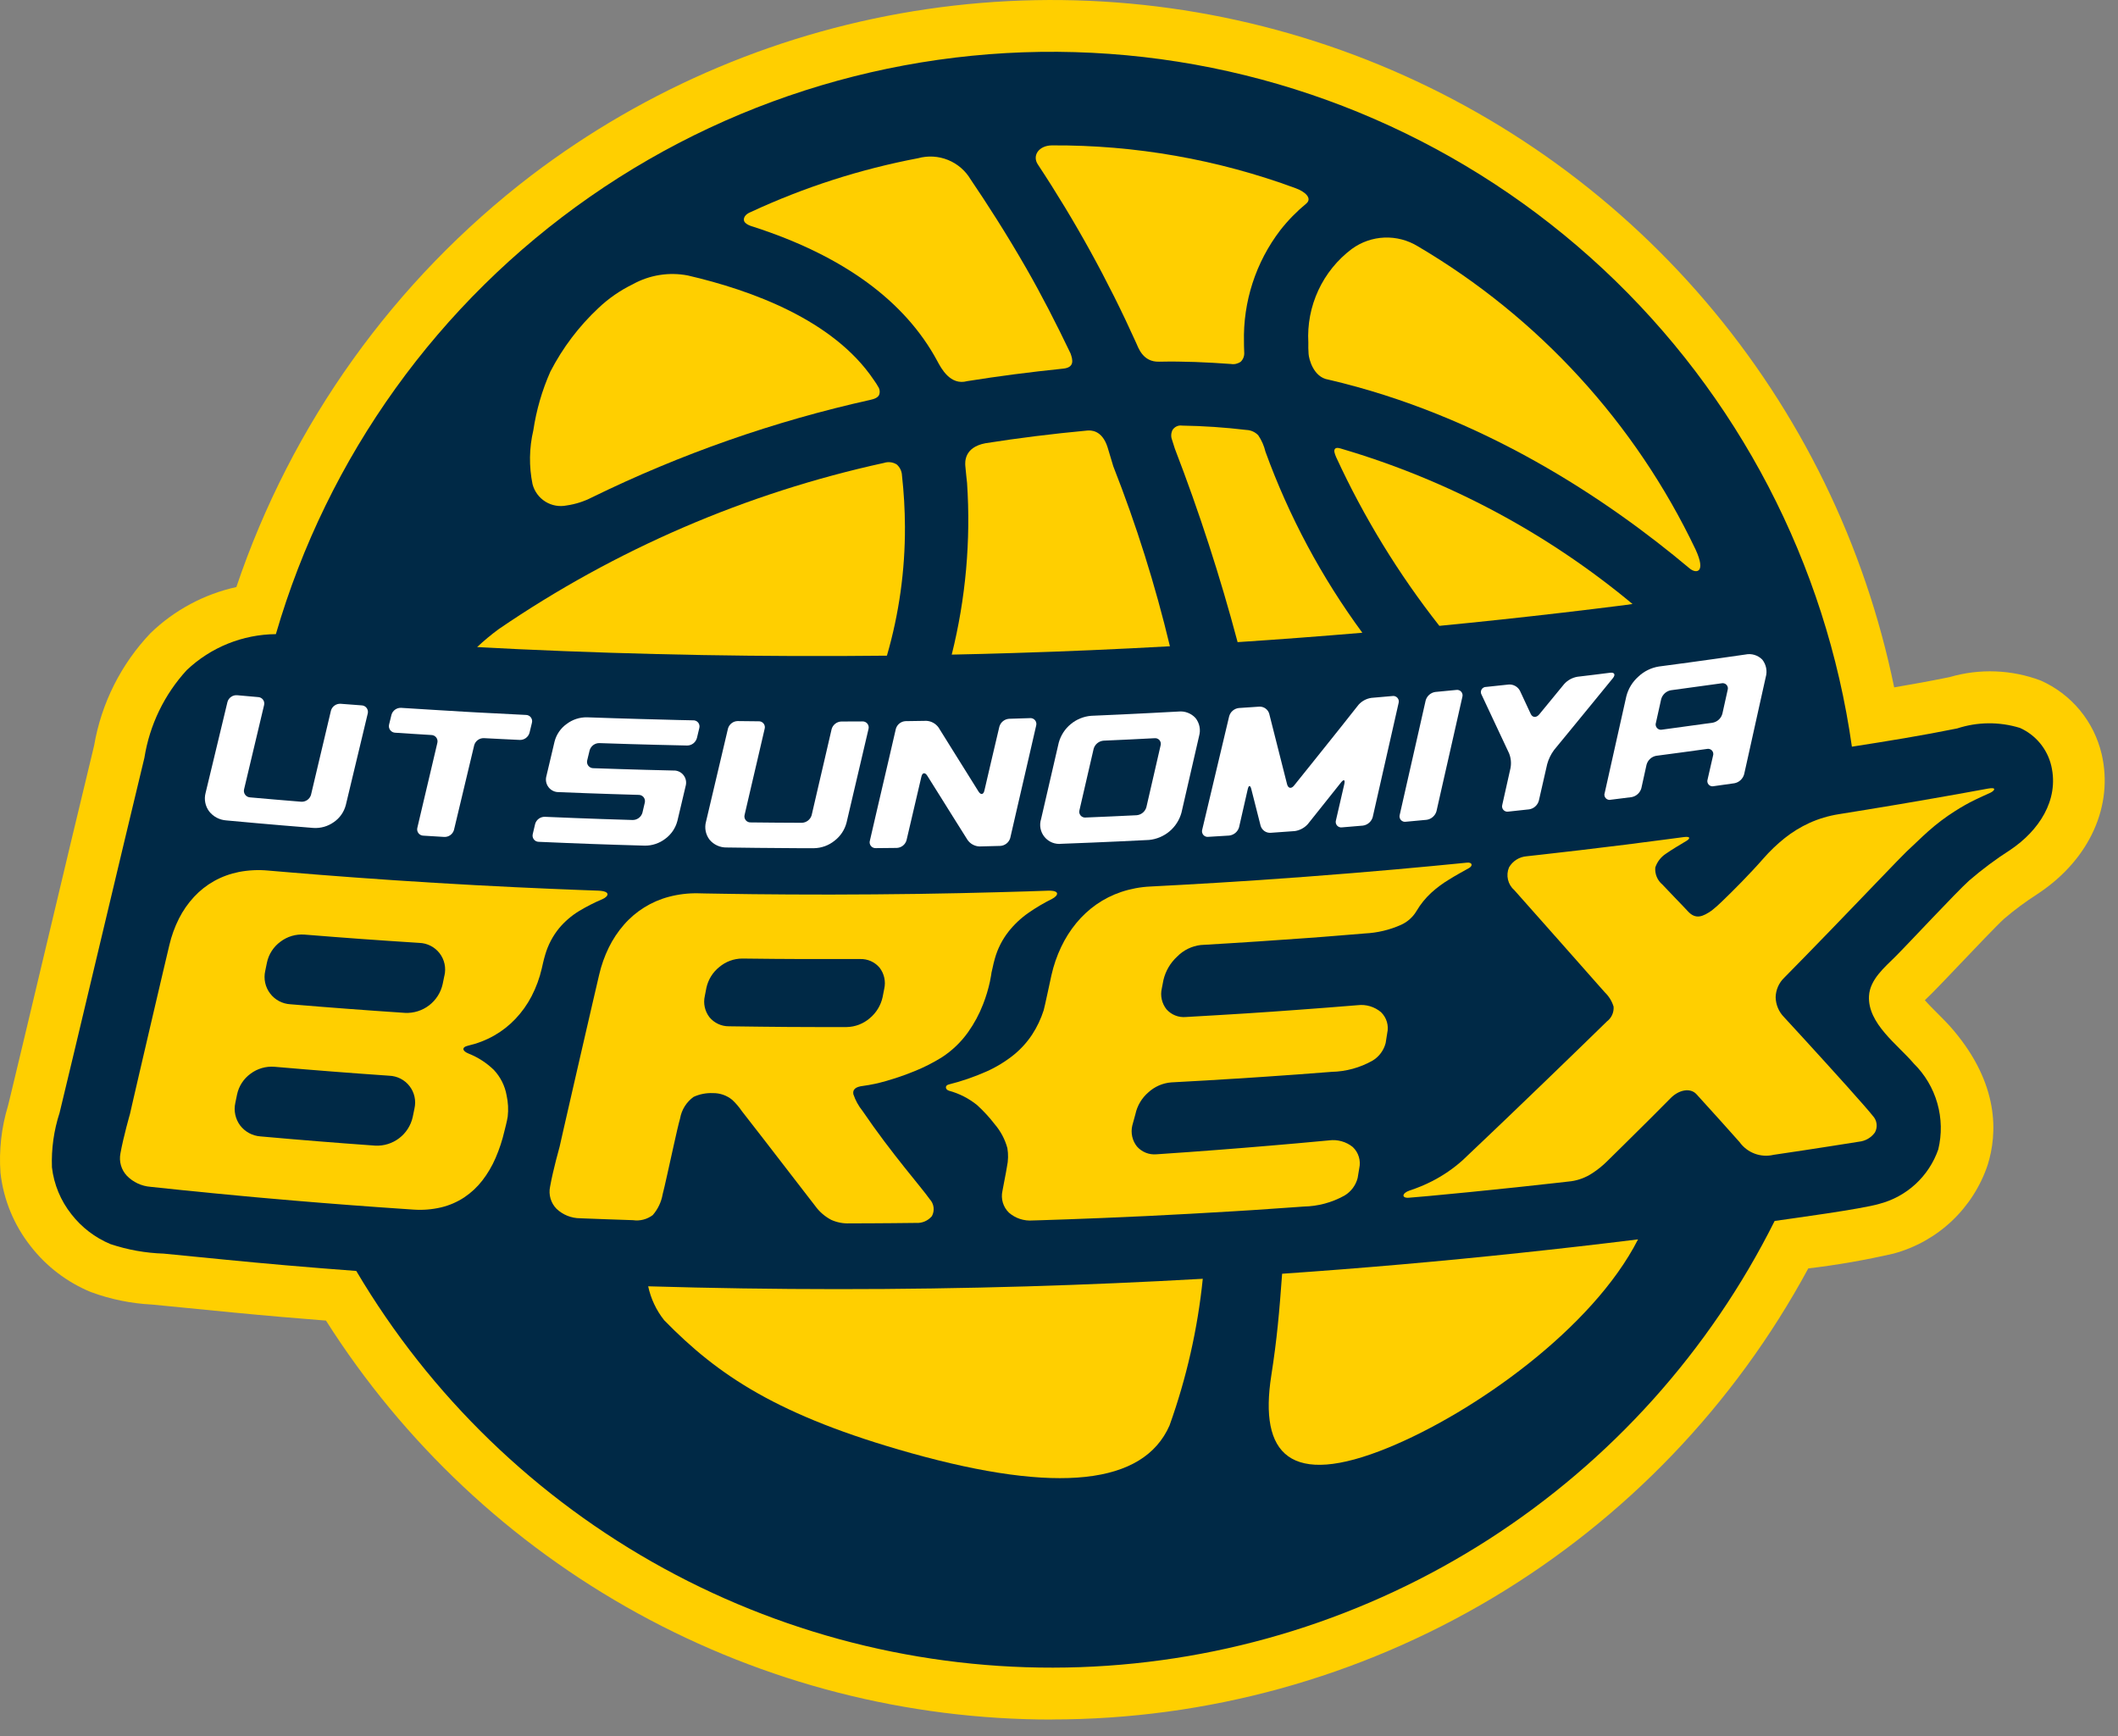
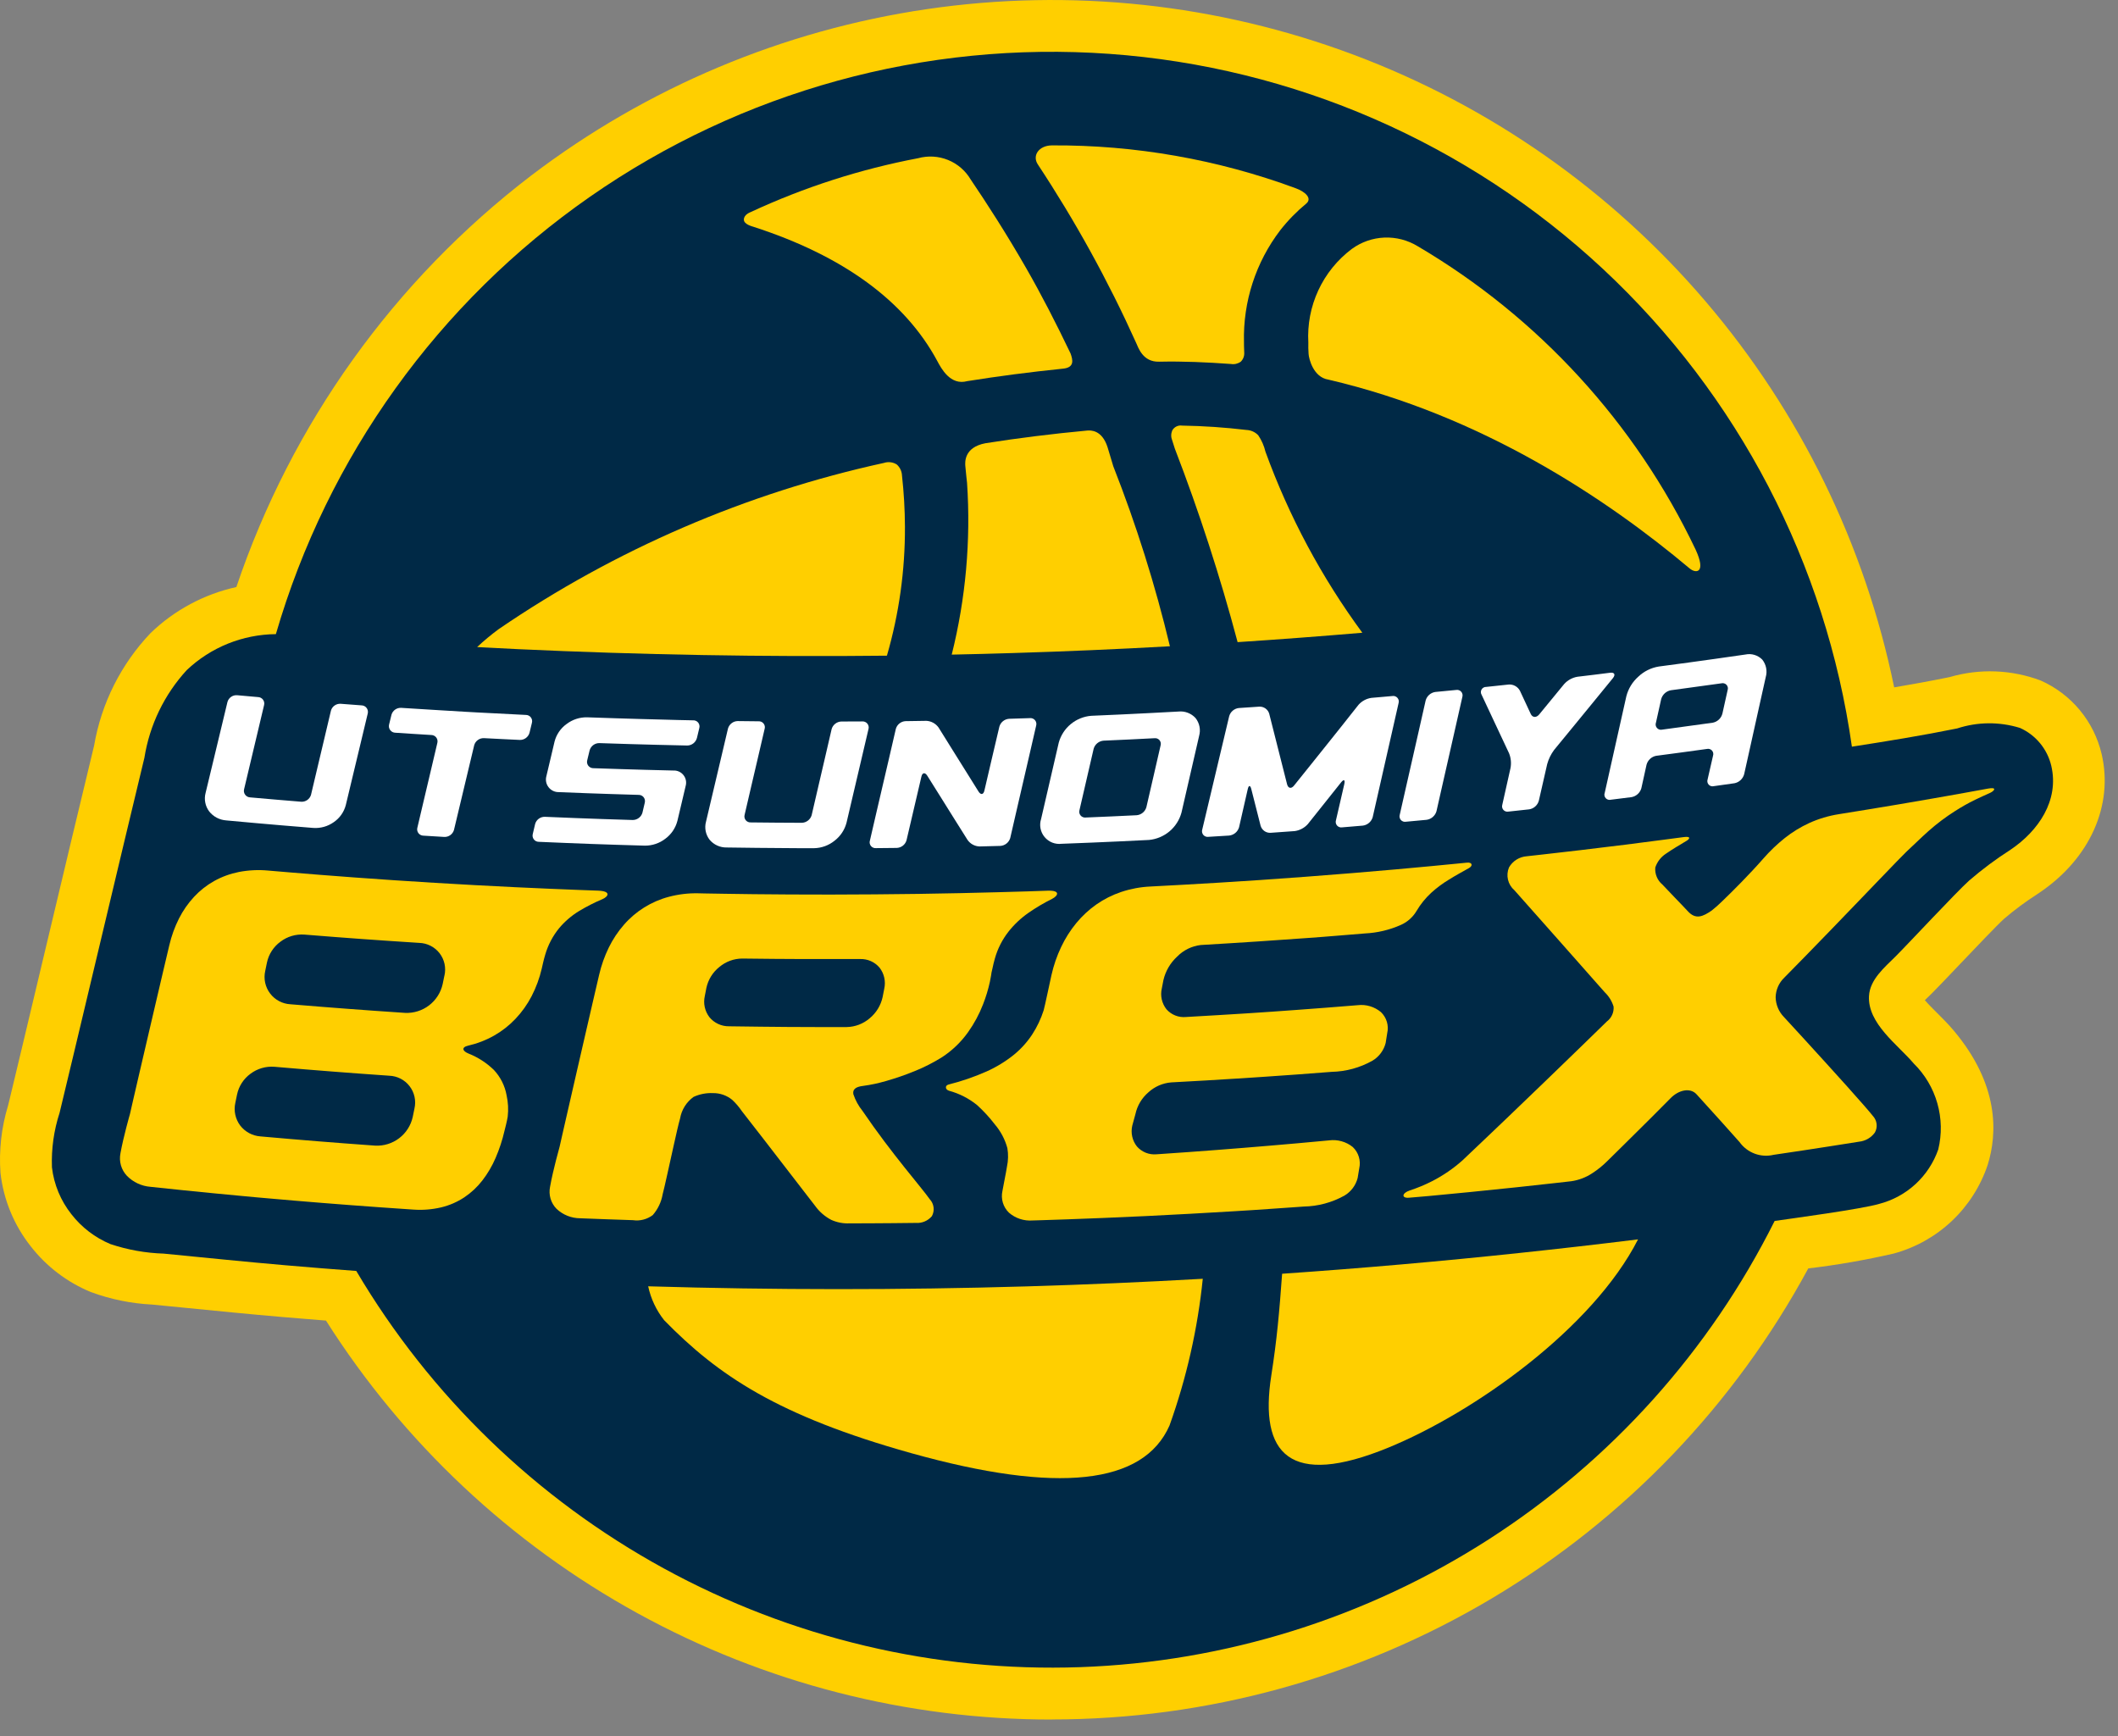
<svg xmlns="http://www.w3.org/2000/svg" width="122" height="100" viewBox="0 0 122 100" fill="none">
  <rect x="0" y="0" width="122" height="100" fill="#808080" stroke="none" />
  <path d="M60.588 99.043C52.247 99.046 44.04 96.942 36.73 92.924C29.421 88.907 23.245 83.107 18.777 76.064C17.923 75.997 17.07 75.927 16.217 75.854C14.404 75.698 12.573 75.516 10.802 75.341L8.761 75.141C7.555 75.081 6.366 74.838 5.234 74.421C3.868 73.857 2.672 72.947 1.766 71.78C0.805 70.564 0.203 69.103 0.028 67.563C-0.066 66.258 0.08 64.947 0.46 63.695L0.537 63.386C0.781 62.386 1.545 59.179 2.429 55.461C3.542 50.782 4.804 45.478 5.421 42.945C5.838 40.506 6.973 38.247 8.681 36.456C10.051 35.138 11.758 34.223 13.615 33.813C16.792 24.4 22.703 16.149 30.594 10.113C37.262 5.04 45.108 1.741 53.398 0.525C61.688 -0.691 70.15 0.217 77.994 3.162C85.838 6.107 92.807 10.994 98.248 17.365C103.689 23.736 107.425 31.384 109.107 39.592C110.107 39.422 111.134 39.237 112.142 39.032L112.309 38.998C114.031 38.496 115.87 38.566 117.55 39.198C118.421 39.585 119.191 40.168 119.8 40.902C120.408 41.636 120.838 42.501 121.057 43.429C121.75 46.39 120.382 49.449 117.486 51.41L117.366 51.491C116.688 51.925 116.04 52.405 115.429 52.929C115.042 53.278 113.702 54.686 112.816 55.617C112.157 56.31 111.587 56.908 111.286 57.208C111.203 57.29 111.117 57.375 111.028 57.459L110.874 57.61C111.087 57.855 111.374 58.138 111.574 58.339C111.887 58.651 112.21 58.974 112.512 59.33C115.169 62.469 115.057 65.284 114.495 67.092C114.083 68.323 113.374 69.434 112.43 70.326C111.486 71.217 110.336 71.862 109.083 72.202C107.458 72.577 105.814 72.863 104.159 73.059C99.914 80.916 93.623 87.479 85.952 92.053C78.281 96.626 69.516 99.04 60.586 99.038L60.588 99.043Z" fill="#FFCF00" />
  <path d="M118.157 44.109C118.044 43.631 117.822 43.186 117.509 42.807C117.196 42.429 116.8 42.127 116.352 41.927C115.172 41.563 113.909 41.573 112.736 41.957C110.728 42.365 108.699 42.693 106.672 43.008C105.18 32.468 100.121 22.758 92.338 15.496C84.554 8.235 74.517 3.86 63.9 3.102C53.282 2.343 42.725 5.247 33.989 11.329C25.252 17.412 18.865 26.304 15.891 36.525C13.978 36.542 12.143 37.282 10.756 38.598C9.464 40.006 8.616 41.764 8.317 43.651C7.217 48.19 3.988 61.828 3.432 64.097C3.102 65.11 2.953 66.174 2.992 67.238C3.107 68.225 3.496 69.16 4.113 69.938C4.7 70.695 5.474 71.287 6.359 71.657C7.352 71.989 8.389 72.174 9.436 72.207C11.782 72.436 14.125 72.678 16.474 72.88C17.822 72.996 19.172 73.105 20.522 73.205C24.781 80.406 30.902 86.325 38.242 90.341C45.581 94.356 53.866 96.32 62.227 96.025C70.588 95.731 78.714 93.189 85.752 88.666C92.79 84.143 98.48 77.808 102.222 70.325C103.176 70.187 107.222 69.644 108.238 69.344C109.02 69.142 109.74 68.751 110.335 68.204C110.929 67.657 111.379 66.972 111.646 66.209C111.859 65.332 111.841 64.415 111.593 63.546C111.346 62.678 110.877 61.889 110.234 61.256C109.317 60.173 107.57 58.956 107.657 57.369C107.708 56.418 108.557 55.718 109.182 55.095C109.904 54.376 112.674 51.395 113.427 50.718C114.179 50.07 114.976 49.477 115.812 48.941C117.404 47.869 118.626 46.113 118.157 44.109Z" fill="#002946" />
  <path d="M58.359 37.614C61.37 37.523 64.38 37.392 67.389 37.224C66.544 33.696 65.454 30.231 64.126 26.854L63.799 25.765C63.475 24.748 62.82 24.785 62.625 24.799C60.625 24.985 58.641 25.233 56.764 25.529C55.517 25.765 55.59 26.637 55.604 26.84C55.618 27.044 55.704 27.82 55.704 27.82C55.926 31.14 55.628 34.476 54.821 37.705C55.999 37.681 57.179 37.651 58.359 37.614Z" fill="#FFCF00" />
-   <path d="M76.903 25.847C76.811 25.947 76.879 26.128 76.966 26.335C78.56 29.794 80.555 33.054 82.909 36.048C84.094 35.933 85.279 35.812 86.464 35.685C88.815 35.433 91.164 35.159 93.511 34.863C93.686 34.841 93.861 34.814 94.036 34.79C89.121 30.701 83.422 27.66 77.29 25.853C77.219 25.835 77 25.745 76.903 25.847Z" fill="#FFCF00" />
  <path d="M75.377 20.391C75.393 20.652 75.643 21.731 76.518 21.866C85.352 23.92 92.552 28.733 97.318 32.735C97.691 33.053 98.297 33.015 97.67 31.656C94.198 24.367 88.626 18.283 81.67 14.187C81.091 13.832 80.42 13.657 79.742 13.684C79.064 13.712 78.409 13.941 77.862 14.342C77.034 14.965 76.373 15.783 75.937 16.723C75.501 17.663 75.303 18.695 75.362 19.73C75.354 19.944 75.363 20.166 75.377 20.391Z" fill="#FFCF00" />
  <path d="M72.892 26.016C72.812 25.678 72.671 25.358 72.477 25.071C72.297 24.884 72.052 24.774 71.793 24.764C70.562 24.618 69.325 24.534 68.087 24.514C67.975 24.497 67.861 24.515 67.76 24.566C67.659 24.616 67.576 24.697 67.522 24.796C67.484 24.887 67.464 24.984 67.464 25.082C67.464 25.181 67.484 25.278 67.522 25.369C67.622 25.669 67.673 25.842 67.673 25.842C69.078 29.489 70.284 33.209 71.288 36.986C73.684 36.829 76.079 36.648 78.472 36.445C76.124 33.252 74.245 29.74 72.892 26.016Z" fill="#FFCF00" />
  <path d="M65.436 19.733C65.566 20.008 65.815 20.86 66.767 20.833C68.18 20.803 69.477 20.863 70.907 20.965C71.005 20.981 71.105 20.978 71.201 20.955C71.298 20.932 71.389 20.891 71.47 20.833C71.538 20.766 71.591 20.686 71.625 20.598C71.66 20.509 71.675 20.415 71.67 20.32C71.655 20.068 71.655 19.77 71.655 19.709C71.596 17.382 72.334 15.105 73.748 13.256C74.191 12.691 74.694 12.177 75.248 11.721C75.602 11.412 75.161 11.033 74.636 10.843C70.139 9.182 65.38 8.346 60.587 8.374C59.842 8.383 59.444 8.956 59.779 9.468C61.936 12.732 63.828 16.165 65.436 19.733Z" fill="#FFCF00" />
  <path d="M59.143 74.094C51.876 74.307 44.607 74.305 37.336 74.089C37.488 74.802 37.803 75.471 38.256 76.042C41.363 79.222 44.811 81.551 52.489 83.7C60.932 86.062 65.864 85.507 67.364 82.112C68.343 79.382 68.987 76.542 69.282 73.656C65.905 73.848 62.525 73.994 59.143 74.094Z" fill="#FFCF00" />
  <path d="M87.552 72.166C82.994 72.651 78.428 73.051 73.852 73.366C73.694 75.554 73.552 77.166 73.228 79.231C72.521 83.76 74.287 85.711 79.959 83.386C84.933 81.348 91.744 76.508 94.354 71.386C92.091 71.666 89.824 71.926 87.552 72.166Z" fill="#FFCF00" />
  <path d="M43.407 13.065C48.57 14.737 52.129 17.335 53.99 20.795C54.21 21.206 54.737 22.222 55.714 21.953C57.495 21.668 59.342 21.428 61.22 21.235C61.915 21.173 61.794 20.722 61.666 20.36C60.838 18.629 59.976 16.951 59.1 15.427C57.958 13.438 56.833 11.696 55.917 10.345C55.617 9.835 55.159 9.438 54.611 9.215C54.063 8.992 53.457 8.956 52.887 9.112C49.558 9.743 46.32 10.784 43.248 12.212C43.205 12.233 42.865 12.351 42.848 12.634C42.83 12.926 43.348 13.043 43.407 13.065Z" fill="#FFCF00" />
  <path d="M29.851 37.391C36.924 37.718 44.003 37.843 51.088 37.766C51.787 35.353 52.137 32.852 52.126 30.339C52.122 29.354 52.065 28.369 51.956 27.389C51.951 27.269 51.922 27.15 51.871 27.041C51.819 26.932 51.746 26.834 51.656 26.754C51.547 26.685 51.425 26.641 51.297 26.626C51.169 26.61 51.04 26.623 50.918 26.663C42.974 28.399 35.439 31.65 28.725 36.237C28.291 36.557 27.876 36.902 27.483 37.27C28.272 37.312 29.066 37.355 29.851 37.391Z" fill="#FFCF00" />
-   <path d="M32.645 29.113C33.151 29.04 33.642 28.883 34.097 28.649C39.204 26.15 44.589 24.264 50.14 23.03C50.323 22.991 50.564 22.915 50.64 22.743C50.665 22.677 50.676 22.607 50.672 22.537C50.669 22.467 50.651 22.398 50.62 22.335C50.532 22.172 50.427 22.018 50.32 21.867C48 18.431 43.284 16.715 39.62 15.867C38.534 15.658 37.409 15.838 36.443 16.376C35.721 16.727 35.058 17.186 34.476 17.738C33.348 18.792 32.41 20.032 31.702 21.404C31.225 22.481 30.895 23.618 30.721 24.783C30.481 25.803 30.465 26.862 30.675 27.889C30.784 28.306 31.049 28.666 31.415 28.894C31.782 29.122 32.222 29.2 32.645 29.113Z" fill="#FFCF00" />
  <path d="M114.512 45.422L113.142 45.671C112.607 45.771 112.006 45.871 111.375 45.984C110.744 46.097 110.086 46.209 109.435 46.319C108.784 46.428 108.141 46.535 107.543 46.633C106.945 46.731 106.393 46.82 105.923 46.895C105.336 46.987 104.764 47.157 104.223 47.401C103.713 47.635 103.233 47.929 102.795 48.279C102.352 48.633 101.942 49.026 101.57 49.453C101.17 49.91 100.732 50.374 100.32 50.798C99.908 51.222 99.52 51.603 99.213 51.898C99.017 52.093 98.811 52.276 98.595 52.447C98.095 52.788 97.678 52.995 97.211 52.474C97.089 52.339 96.784 52.023 96.481 51.709C96.178 51.395 95.876 51.079 95.755 50.947C95.613 50.829 95.502 50.678 95.431 50.508C95.36 50.337 95.331 50.152 95.347 49.968C95.453 49.646 95.664 49.369 95.947 49.181C96.337 48.912 96.747 48.669 97.147 48.431C97.32 48.331 97.437 48.154 96.985 48.215L95.872 48.362C95.265 48.443 94.466 48.545 93.61 48.654C92.754 48.761 91.839 48.873 91 48.971C90.161 49.071 89.4 49.157 88.843 49.219L87.943 49.319C87.733 49.335 87.53 49.401 87.352 49.513C87.174 49.625 87.026 49.778 86.921 49.961C86.827 50.185 86.807 50.432 86.862 50.669C86.918 50.905 87.047 51.118 87.231 51.276L88.491 52.696L89.832 54.209L91.064 55.602L91.996 56.657L92.44 57.157C92.676 57.384 92.85 57.667 92.945 57.98C92.958 58.143 92.929 58.307 92.862 58.456C92.795 58.605 92.691 58.734 92.561 58.832C92.085 59.295 91.643 59.725 91.225 60.133L90.035 61.285L88.935 62.349C88.575 62.696 88.221 63.038 87.86 63.382C87.499 63.725 87.136 64.082 86.76 64.439L85.568 65.576L84.229 66.847C83.708 67.309 83.132 67.704 82.514 68.023C82.092 68.239 81.654 68.422 81.204 68.569C80.741 68.722 80.719 69.026 81.16 68.987L82.307 68.888C82.934 68.829 83.762 68.751 84.649 68.663C85.536 68.576 86.483 68.478 87.349 68.386C88.215 68.294 89.007 68.207 89.58 68.142L90.508 68.037C90.936 67.976 91.347 67.82 91.708 67.582C92.03 67.375 92.328 67.133 92.598 66.862L93.535 65.939C94.012 65.469 94.592 64.895 95.094 64.394C95.596 63.894 96.022 63.465 96.194 63.288C96.694 62.758 97.366 62.641 97.717 63.023C98.123 63.465 98.67 64.071 99.152 64.608C99.634 65.145 100.052 65.609 100.2 65.781C100.417 66.085 100.72 66.317 101.07 66.448C101.419 66.579 101.8 66.603 102.164 66.516C102.82 66.416 103.364 66.338 103.877 66.26L105.371 66.03C105.881 65.95 106.427 65.865 107.082 65.76C107.263 65.741 107.438 65.685 107.596 65.594C107.754 65.503 107.89 65.379 107.997 65.231C108.082 65.079 108.116 64.903 108.094 64.73C108.071 64.557 107.994 64.396 107.874 64.269C107.793 64.165 107.613 63.952 107.361 63.663C107.109 63.373 106.784 63.008 106.418 62.599C106.052 62.191 105.643 61.736 105.218 61.27C104.793 60.803 104.361 60.324 103.942 59.869C103.523 59.414 103.12 58.969 102.762 58.584C102.46 58.277 102.287 57.865 102.28 57.434C102.291 57.008 102.471 56.603 102.78 56.309C103.117 55.969 103.524 55.553 103.972 55.094C104.42 54.636 104.909 54.133 105.406 53.618C105.903 53.105 106.406 52.578 106.894 52.075L108.249 50.666C108.658 50.241 109.014 49.871 109.285 49.592C109.556 49.312 109.744 49.123 109.815 49.056C110.285 48.623 110.659 48.245 111.078 47.874C111.555 47.45 112.065 47.065 112.604 46.723C112.979 46.482 113.367 46.262 113.768 46.066C114.104 45.903 114.395 45.779 114.668 45.651C114.899 45.529 115.029 45.327 114.512 45.422Z" fill="#FFCF00" />
  <path d="M78.209 57.897C77.549 57.95 76.945 57.997 76.376 58.043C75.807 58.089 75.276 58.127 74.763 58.164C74.25 58.203 73.754 58.237 73.263 58.272C72.772 58.306 72.273 58.339 71.763 58.372C71.253 58.405 70.717 58.438 70.148 58.471C69.579 58.505 68.973 58.541 68.312 58.578C68.103 58.597 67.892 58.568 67.697 58.49C67.502 58.413 67.328 58.29 67.19 58.133C67.057 57.965 66.965 57.769 66.918 57.56C66.872 57.352 66.874 57.136 66.923 56.928L67.016 56.447C67.138 55.929 67.413 55.46 67.805 55.099C68.169 54.727 68.65 54.491 69.168 54.431C69.799 54.395 70.378 54.359 70.922 54.325C71.466 54.291 71.974 54.259 72.465 54.226C72.956 54.193 73.429 54.16 73.903 54.126C74.377 54.09 74.849 54.057 75.34 54.026C75.831 53.993 76.34 53.95 76.882 53.907C77.424 53.864 78.003 53.816 78.633 53.764C79.344 53.729 80.043 53.563 80.694 53.273C81.07 53.106 81.384 52.826 81.594 52.472C81.824 52.081 82.111 51.727 82.446 51.419C82.763 51.132 83.107 50.877 83.474 50.656C83.839 50.428 84.224 50.219 84.616 49.999C84.855 49.865 84.805 49.657 84.503 49.687L83.883 49.748C83.527 49.782 83.032 49.832 82.435 49.888C81.838 49.944 81.135 50.008 80.368 50.078C79.601 50.147 78.763 50.218 77.893 50.289C77.023 50.361 76.12 50.432 75.219 50.499C74.318 50.566 73.419 50.632 72.558 50.69C71.697 50.748 70.872 50.801 70.121 50.846C69.37 50.891 68.69 50.931 68.121 50.962C67.552 50.995 67.086 51.02 66.764 51.035L66.264 51.062C65.691 51.088 65.125 51.194 64.581 51.376C64.072 51.547 63.59 51.79 63.15 52.097C62.717 52.402 62.327 52.764 61.991 53.174C61.646 53.594 61.355 54.056 61.123 54.547C60.878 55.064 60.691 55.605 60.566 56.163C60.551 56.232 60.449 56.706 60.346 57.179C60.243 57.654 60.139 58.126 60.117 58.191C59.959 58.685 59.735 59.156 59.452 59.591C59.16 60.033 58.801 60.428 58.39 60.762C57.91 61.146 57.384 61.467 56.823 61.717C56.118 62.029 55.388 62.28 54.64 62.467C54.422 62.523 54.44 62.756 54.664 62.825C55.253 62.984 55.803 63.265 56.278 63.648C56.651 63.987 56.993 64.358 57.3 64.758C57.641 65.156 57.889 65.625 58.026 66.13C58.086 66.484 58.078 66.845 58.003 67.195C57.936 67.623 57.828 68.106 57.741 68.603C57.692 68.825 57.701 69.056 57.766 69.273C57.832 69.491 57.952 69.689 58.115 69.847C58.301 70.009 58.517 70.132 58.751 70.209C58.985 70.286 59.232 70.316 59.478 70.297L60.023 70.281C60.368 70.269 60.863 70.254 61.464 70.233C62.065 70.212 62.772 70.185 63.544 70.153C64.316 70.121 65.15 70.084 66.006 70.044C66.862 70.004 67.739 69.957 68.594 69.91C69.449 69.864 70.283 69.811 71.052 69.768C71.821 69.725 72.526 69.674 73.124 69.633C73.722 69.594 74.213 69.559 74.555 69.534L75.089 69.496C75.913 69.482 76.721 69.266 77.442 68.865C77.629 68.754 77.793 68.607 77.924 68.432C78.054 68.258 78.149 68.06 78.203 67.849C78.239 67.626 78.258 67.514 78.295 67.291C78.345 67.072 78.336 66.844 78.27 66.629C78.205 66.414 78.084 66.219 77.92 66.066C77.731 65.913 77.513 65.801 77.279 65.736C77.045 65.67 76.8 65.652 76.56 65.684C75.897 65.746 75.289 65.802 74.718 65.853C74.147 65.903 73.613 65.953 73.097 65.993C72.581 66.032 72.084 66.078 71.587 66.118C71.09 66.157 70.587 66.198 70.076 66.237C69.565 66.275 69.025 66.317 68.454 66.358C67.883 66.398 67.274 66.442 66.611 66.486C66.401 66.504 66.191 66.473 65.996 66.395C65.801 66.316 65.627 66.193 65.489 66.035C65.356 65.867 65.263 65.672 65.217 65.463C65.171 65.254 65.172 65.037 65.222 64.829L65.402 64.172C65.507 63.684 65.769 63.244 66.148 62.918C66.511 62.584 66.976 62.383 67.468 62.344C68.207 62.306 68.868 62.267 69.494 62.231C70.12 62.196 70.694 62.16 71.253 62.123C71.812 62.087 72.361 62.051 72.923 62.014C73.485 61.977 74.061 61.935 74.681 61.891C75.301 61.846 75.966 61.791 76.704 61.737C77.529 61.72 78.337 61.499 79.056 61.094C79.243 60.983 79.407 60.835 79.537 60.66C79.668 60.485 79.763 60.286 79.816 60.075L79.906 59.508C79.956 59.293 79.949 59.068 79.886 58.856C79.823 58.643 79.705 58.451 79.546 58.297C79.362 58.143 79.149 58.028 78.919 57.959C78.689 57.89 78.447 57.868 78.209 57.897Z" fill="#FFCF00" />
  <path d="M49.724 62.545C50.161 62.486 50.593 62.394 51.016 62.27C51.581 62.111 52.137 61.92 52.681 61.697C53.231 61.476 53.761 61.206 54.264 60.892C54.85 60.509 55.359 60.02 55.764 59.45C56.116 58.954 56.406 58.417 56.625 57.849C56.79 57.429 56.921 56.997 57.018 56.556C57.09 56.226 57.111 56.024 57.111 56.024C57.137 55.911 57.165 55.788 57.195 55.657C57.213 55.581 57.225 55.522 57.232 55.488C57.232 55.488 57.26 55.375 57.307 55.207C57.465 54.645 57.732 54.12 58.092 53.66C58.421 53.244 58.809 52.879 59.245 52.576C59.676 52.276 60.128 52.009 60.598 51.776C60.95 51.596 61.106 51.276 60.345 51.303L59.162 51.343C58.669 51.358 58.085 51.376 57.434 51.392C56.783 51.41 56.064 51.428 55.3 51.444C54.536 51.459 53.727 51.475 52.9 51.487C52.073 51.499 51.218 51.508 50.368 51.514C49.518 51.522 48.668 51.525 47.844 51.526C47.02 51.526 46.22 51.526 45.468 51.52C44.716 51.514 44.012 51.51 43.379 51.503L41.715 51.48L40.615 51.462L40.215 51.453C39.646 51.441 39.079 51.508 38.53 51.654C37.523 51.919 36.62 52.481 35.937 53.267C35.591 53.663 35.299 54.103 35.068 54.576C34.823 55.077 34.636 55.604 34.511 56.148C34.42 56.536 34.3 57.053 34.162 57.648C34.024 58.242 33.869 58.916 33.708 59.614C33.547 60.313 33.38 61.041 33.218 61.743C33.056 62.446 32.901 63.124 32.763 63.728L32.412 65.263C32.32 65.663 32.258 65.942 32.236 66.043C32.236 66.043 32.142 66.377 32.025 66.835C31.908 67.291 31.771 67.87 31.684 68.359C31.637 68.584 31.647 68.818 31.712 69.039C31.777 69.26 31.895 69.462 32.057 69.626C32.425 69.975 32.913 70.169 33.42 70.171C34.028 70.195 34.484 70.212 34.94 70.228C35.396 70.246 35.852 70.261 36.46 70.28C36.659 70.309 36.863 70.298 37.059 70.248C37.254 70.198 37.438 70.109 37.599 69.988C37.896 69.648 38.093 69.233 38.17 68.787C38.224 68.588 38.322 68.159 38.438 67.635C38.554 67.109 38.691 66.491 38.821 65.91C38.951 65.329 39.073 64.778 39.175 64.418C39.261 63.92 39.54 63.476 39.95 63.18C40.299 63.019 40.681 62.945 41.065 62.962C41.47 62.955 41.864 63.093 42.177 63.35C42.387 63.546 42.574 63.765 42.735 64.004C43.076 64.441 43.495 64.981 43.935 65.547C44.375 66.115 44.835 66.713 45.26 67.264L46.376 68.71L46.945 69.446C47.189 69.789 47.511 70.069 47.884 70.264C48.211 70.41 48.568 70.479 48.927 70.465L50.259 70.46L51.421 70.452L52.753 70.438C52.927 70.451 53.101 70.422 53.262 70.355C53.423 70.287 53.565 70.182 53.678 70.049C53.763 69.894 53.797 69.716 53.775 69.541C53.753 69.366 53.676 69.202 53.555 69.073C53.436 68.903 53.24 68.656 52.988 68.342C52.736 68.028 52.425 67.647 52.077 67.21C51.729 66.772 51.342 66.279 50.936 65.738C50.53 65.197 50.105 64.609 49.681 63.986C49.45 63.699 49.272 63.375 49.155 63.026C49.109 62.769 49.249 62.599 49.724 62.545ZM48.772 59.157C48.093 59.157 47.5 59.157 46.949 59.157C46.398 59.157 45.889 59.157 45.38 59.151C44.871 59.144 44.362 59.142 43.811 59.136C43.26 59.13 42.666 59.124 41.988 59.113C41.773 59.115 41.561 59.069 41.367 58.978C41.172 58.888 41.001 58.755 40.865 58.59C40.733 58.418 40.641 58.22 40.595 58.009C40.549 57.798 40.55 57.579 40.598 57.368L40.69 56.895C40.794 56.422 41.057 55.998 41.437 55.696C41.807 55.385 42.275 55.213 42.759 55.211C43.437 55.22 44.031 55.225 44.582 55.23C45.133 55.233 45.642 55.237 46.151 55.239C46.66 55.242 47.169 55.239 47.72 55.239C48.271 55.239 48.865 55.239 49.543 55.239C49.756 55.232 49.968 55.273 50.163 55.359C50.357 55.446 50.53 55.576 50.667 55.739C50.798 55.91 50.89 56.107 50.936 56.317C50.982 56.527 50.981 56.745 50.933 56.955L50.84 57.431C50.736 57.91 50.473 58.341 50.094 58.653C49.725 58.969 49.258 59.148 48.772 59.157Z" fill="#FFCF00" />
  <path d="M26.988 60.683C26.642 60.544 26.557 60.323 26.968 60.227C27.493 60.107 27.999 59.911 28.468 59.645C28.922 59.386 29.336 59.061 29.696 58.68C30.063 58.292 30.374 57.855 30.621 57.38C30.882 56.874 31.08 56.336 31.208 55.78C31.234 55.669 31.317 55.273 31.408 54.98C31.57 54.425 31.842 53.909 32.208 53.46C32.534 53.072 32.921 52.739 33.355 52.475C33.787 52.215 34.237 51.985 34.703 51.789C35.054 51.634 35.21 51.328 34.45 51.3L33.337 51.259C32.872 51.241 32.322 51.219 31.707 51.193C31.092 51.167 30.413 51.136 29.691 51.102C28.969 51.068 28.206 51.028 27.421 50.986C26.636 50.944 25.832 50.897 25.03 50.849C24.228 50.801 23.43 50.749 22.646 50.697C21.862 50.645 21.113 50.591 20.403 50.539C19.693 50.487 19.028 50.439 18.43 50.389C17.832 50.339 17.301 50.299 16.859 50.262L15.821 50.175L15.445 50.143C14.883 50.09 14.317 50.118 13.763 50.224C13.262 50.323 12.779 50.499 12.333 50.747C11.902 50.989 11.512 51.297 11.176 51.659C10.83 52.033 10.538 52.453 10.309 52.907C10.064 53.394 9.877 53.908 9.754 54.438C9.663 54.82 9.544 55.328 9.406 55.912L8.953 57.845L8.465 59.936C8.304 60.626 8.149 61.292 8.011 61.885L7.662 63.393C7.571 63.793 7.509 64.061 7.487 64.161C7.487 64.161 7.393 64.488 7.277 64.935C7.161 65.382 7.024 65.95 6.937 66.435C6.892 66.664 6.903 66.9 6.967 67.125C7.032 67.349 7.149 67.554 7.309 67.724C7.67 68.093 8.153 68.319 8.668 68.359C9.339 68.431 9.968 68.497 10.577 68.559C11.186 68.621 11.757 68.678 12.313 68.732C12.869 68.786 13.403 68.832 13.925 68.885C14.447 68.938 14.957 68.98 15.463 69.025L16.976 69.156L18.515 69.283C19.038 69.325 19.573 69.367 20.129 69.409C20.685 69.451 21.261 69.494 21.867 69.537C22.473 69.58 23.108 69.624 23.78 69.669C24.33 69.711 24.883 69.668 25.42 69.541C25.893 69.427 26.342 69.232 26.748 68.963C27.142 68.698 27.491 68.372 27.783 67.996C28.091 67.597 28.348 67.16 28.547 66.696C28.765 66.192 28.937 65.669 29.06 65.133C29.11 64.918 29.19 64.65 29.245 64.318C29.292 63.907 29.27 63.49 29.18 63.086C29.082 62.538 28.827 62.031 28.446 61.625C28.026 61.218 27.531 60.898 26.988 60.683ZM23.873 63.852L23.773 64.34C23.665 64.825 23.39 65.256 22.995 65.557C22.601 65.858 22.113 66.011 21.617 65.987C20.955 65.94 20.376 65.897 19.839 65.856L18.309 65.736C17.809 65.696 17.317 65.655 16.78 65.61C16.243 65.565 15.664 65.51 15.003 65.455C14.774 65.439 14.551 65.374 14.349 65.265C14.148 65.156 13.971 65.005 13.832 64.823C13.696 64.64 13.601 64.43 13.553 64.207C13.505 63.984 13.505 63.753 13.554 63.53L13.654 63.045C13.755 62.563 14.032 62.135 14.431 61.845C14.826 61.549 15.315 61.407 15.808 61.445C16.469 61.502 17.048 61.55 17.585 61.595C18.122 61.64 18.618 61.679 19.115 61.717C19.612 61.755 20.107 61.793 20.645 61.833C21.183 61.873 21.761 61.915 22.423 61.96C22.65 61.968 22.873 62.027 23.076 62.131C23.279 62.236 23.456 62.383 23.594 62.564C23.733 62.745 23.83 62.954 23.878 63.177C23.927 63.4 23.924 63.63 23.873 63.852ZM25.598 56.194L25.498 56.682C25.39 57.168 25.115 57.6 24.721 57.904C24.326 58.207 23.838 58.362 23.341 58.341C22.679 58.298 22.1 58.257 21.563 58.219C21.026 58.181 20.529 58.145 20.033 58.107C19.537 58.069 19.041 58.032 18.503 57.989C17.965 57.946 17.387 57.899 16.726 57.844C16.497 57.832 16.274 57.769 16.072 57.662C15.871 57.554 15.695 57.404 15.557 57.221C15.419 57.039 15.322 56.828 15.274 56.605C15.226 56.381 15.226 56.15 15.277 55.926L15.377 55.441C15.479 54.959 15.756 54.532 16.154 54.241C16.548 53.942 17.038 53.796 17.532 53.831C18.194 53.885 18.772 53.931 19.31 53.971C19.848 54.011 20.344 54.049 20.84 54.085C21.336 54.121 21.833 54.156 22.371 54.192C22.909 54.228 23.488 54.267 24.15 54.309C24.377 54.316 24.6 54.373 24.803 54.477C25.006 54.58 25.183 54.727 25.322 54.907C25.461 55.088 25.558 55.297 25.606 55.519C25.654 55.741 25.652 55.972 25.601 56.193L25.598 56.194Z" fill="#FFCF00" />
  <path d="M20.824 40.628C20.88 40.629 20.935 40.642 20.985 40.667C21.036 40.692 21.08 40.728 21.114 40.773C21.149 40.817 21.173 40.868 21.185 40.923C21.197 40.978 21.197 41.035 21.184 41.09C21.015 41.79 20.875 42.381 20.744 42.929L20.36 44.529C20.229 45.077 20.089 45.663 19.92 46.367C19.816 46.767 19.572 47.117 19.231 47.351C18.888 47.597 18.471 47.716 18.05 47.688C17.381 47.635 16.822 47.588 16.302 47.545C15.782 47.502 15.302 47.459 14.778 47.413C14.254 47.367 13.7 47.313 13.03 47.254C12.838 47.24 12.652 47.187 12.483 47.098C12.313 47.008 12.165 46.883 12.047 46.733C11.936 46.584 11.859 46.411 11.824 46.229C11.788 46.046 11.794 45.858 11.841 45.678L12.281 43.851C12.411 43.307 12.533 42.801 12.664 42.257L13.103 40.429C13.137 40.31 13.211 40.207 13.313 40.137C13.415 40.067 13.538 40.034 13.661 40.044C14.141 40.087 14.381 40.109 14.861 40.151C14.917 40.152 14.972 40.166 15.022 40.192C15.072 40.217 15.115 40.254 15.149 40.299C15.183 40.344 15.206 40.396 15.216 40.452C15.227 40.507 15.224 40.563 15.21 40.618C15.057 41.264 14.929 41.802 14.81 42.304L14.46 43.775C14.341 44.275 14.213 44.815 14.06 45.46C14.046 45.514 14.044 45.571 14.055 45.625C14.066 45.68 14.089 45.732 14.123 45.777C14.156 45.822 14.199 45.858 14.249 45.885C14.298 45.911 14.353 45.925 14.409 45.928C14.996 45.98 15.436 46.018 15.876 46.056C16.316 46.094 16.756 46.131 17.343 46.178C17.468 46.187 17.592 46.153 17.696 46.082C17.799 46.011 17.876 45.907 17.913 45.787C18.066 45.14 18.194 44.6 18.313 44.097C18.432 43.594 18.543 43.126 18.663 42.622C18.783 42.118 18.91 41.579 19.063 40.931C19.097 40.811 19.171 40.707 19.273 40.636C19.375 40.564 19.498 40.529 19.622 40.537L20.824 40.628Z" fill="white" />
  <path d="M30.29 41.179C30.345 41.179 30.4 41.191 30.45 41.215C30.5 41.239 30.543 41.275 30.577 41.319C30.611 41.363 30.634 41.414 30.645 41.468C30.656 41.523 30.654 41.579 30.64 41.632L30.503 42.198C30.471 42.321 30.398 42.429 30.296 42.506C30.195 42.582 30.071 42.622 29.944 42.619L28.909 42.569L27.874 42.516C27.748 42.512 27.625 42.55 27.524 42.624C27.423 42.697 27.349 42.803 27.315 42.923L26.909 44.623C26.788 45.129 26.676 45.6 26.555 46.106L26.149 47.806C26.113 47.926 26.039 48.03 25.938 48.102C25.837 48.175 25.714 48.211 25.59 48.206L24.39 48.133C24.334 48.133 24.279 48.119 24.23 48.094C24.18 48.069 24.136 48.033 24.103 47.989C24.069 47.945 24.046 47.893 24.035 47.839C24.024 47.784 24.026 47.728 24.041 47.674L24.441 45.974C24.561 45.469 24.672 44.998 24.791 44.493L25.191 42.793C25.205 42.739 25.207 42.683 25.196 42.628C25.185 42.574 25.162 42.522 25.128 42.478C25.094 42.434 25.051 42.398 25.001 42.373C24.951 42.349 24.896 42.335 24.841 42.335L23.807 42.271L22.773 42.204C22.716 42.203 22.66 42.189 22.609 42.164C22.558 42.138 22.513 42.101 22.479 42.056C22.444 42.011 22.42 41.958 22.408 41.902C22.397 41.846 22.398 41.788 22.412 41.733L22.549 41.171C22.583 41.051 22.657 40.946 22.758 40.874C22.86 40.801 22.983 40.765 23.108 40.771C23.826 40.818 24.454 40.857 25.037 40.891C25.62 40.925 26.158 40.957 26.697 40.991C27.236 41.025 27.774 41.05 28.358 41.08C28.942 41.11 29.572 41.146 30.29 41.179Z" fill="white" />
  <path d="M39.921 41.49C39.977 41.486 40.032 41.496 40.084 41.519C40.135 41.541 40.18 41.576 40.215 41.619C40.25 41.663 40.275 41.714 40.286 41.769C40.297 41.823 40.296 41.88 40.281 41.934L40.145 42.504C40.112 42.628 40.04 42.738 39.939 42.817C39.838 42.897 39.713 42.94 39.585 42.941C38.91 42.927 38.348 42.914 37.823 42.9C37.298 42.886 36.81 42.873 36.285 42.858C35.76 42.843 35.198 42.825 34.523 42.802C34.396 42.8 34.273 42.841 34.172 42.916C34.071 42.992 33.997 43.098 33.963 43.22L33.826 43.787C33.81 43.842 33.808 43.899 33.819 43.955C33.83 44.011 33.854 44.064 33.889 44.108C33.925 44.153 33.97 44.189 34.021 44.213C34.073 44.237 34.13 44.249 34.187 44.247C34.799 44.268 35.309 44.285 35.787 44.3C36.265 44.315 36.705 44.328 37.181 44.341C37.657 44.354 38.167 44.367 38.781 44.381C38.893 44.374 39.005 44.395 39.108 44.441C39.211 44.487 39.301 44.557 39.37 44.646C39.44 44.734 39.488 44.838 39.509 44.948C39.53 45.059 39.524 45.173 39.492 45.281L39.255 46.286L39.018 47.286C38.911 47.696 38.667 48.056 38.327 48.308C37.989 48.57 37.572 48.711 37.145 48.708C36.534 48.691 36 48.675 35.504 48.659C35.008 48.643 34.55 48.627 34.092 48.611C33.634 48.595 33.176 48.577 32.68 48.557C32.184 48.537 31.65 48.515 31.039 48.488C30.983 48.488 30.928 48.476 30.878 48.452C30.828 48.428 30.785 48.393 30.751 48.349C30.717 48.305 30.694 48.254 30.683 48.2C30.672 48.145 30.674 48.089 30.689 48.036C30.744 47.806 30.771 47.69 30.825 47.459C30.859 47.338 30.933 47.232 31.034 47.157C31.136 47.083 31.259 47.044 31.385 47.047C32.06 47.076 32.622 47.099 33.146 47.119C33.67 47.139 34.158 47.157 34.683 47.175C35.208 47.193 35.77 47.211 36.445 47.231C36.571 47.231 36.694 47.19 36.795 47.114C36.897 47.038 36.97 46.931 37.005 46.81C37.059 46.578 37.087 46.463 37.141 46.231C37.154 46.177 37.155 46.12 37.143 46.066C37.132 46.012 37.107 45.961 37.072 45.917C37.037 45.874 36.993 45.839 36.942 45.816C36.892 45.793 36.836 45.782 36.781 45.784C36.167 45.767 35.656 45.751 35.181 45.735L33.781 45.687C33.304 45.67 32.793 45.65 32.181 45.625C32.069 45.626 31.958 45.602 31.857 45.553C31.756 45.504 31.667 45.433 31.599 45.344C31.53 45.256 31.482 45.152 31.46 45.042C31.438 44.933 31.442 44.819 31.471 44.711L31.708 43.711L31.944 42.711C32.05 42.303 32.295 41.946 32.638 41.701C32.976 41.444 33.391 41.308 33.816 41.316C34.427 41.338 34.961 41.356 35.457 41.371C35.953 41.386 36.411 41.401 36.869 41.413C37.327 41.425 37.785 41.438 38.282 41.45C38.779 41.462 39.31 41.482 39.921 41.49Z" fill="white" />
  <path d="M49.667 41.553C49.722 41.549 49.777 41.558 49.828 41.58C49.879 41.602 49.925 41.635 49.96 41.678C49.995 41.721 50.02 41.771 50.031 41.825C50.043 41.88 50.041 41.936 50.027 41.989L49.587 43.867C49.456 44.427 49.334 44.946 49.202 45.506C49.07 46.066 48.93 46.664 48.762 47.383C48.655 47.798 48.411 48.165 48.071 48.425C47.736 48.696 47.32 48.847 46.889 48.855C46.218 48.855 45.659 48.855 45.138 48.848C44.617 48.841 44.132 48.841 43.61 48.836C43.088 48.831 42.53 48.824 41.859 48.814C41.672 48.818 41.486 48.78 41.316 48.703C41.145 48.626 40.994 48.511 40.874 48.368C40.761 48.222 40.684 48.052 40.648 47.871C40.612 47.691 40.619 47.504 40.668 47.326L41.108 45.46C41.239 44.903 41.361 44.387 41.493 43.831L41.933 41.963C41.968 41.841 42.041 41.733 42.142 41.656C42.242 41.578 42.365 41.535 42.493 41.533L43.693 41.546C43.748 41.542 43.803 41.552 43.854 41.574C43.905 41.596 43.949 41.631 43.983 41.674C44.018 41.717 44.041 41.768 44.052 41.823C44.062 41.877 44.059 41.933 44.043 41.986L43.643 43.708L43.292 45.208L42.892 46.929C42.877 46.982 42.874 47.038 42.885 47.092C42.896 47.146 42.919 47.197 42.953 47.24C42.987 47.283 43.032 47.317 43.082 47.34C43.132 47.362 43.187 47.373 43.242 47.37C43.83 47.377 44.271 47.38 44.712 47.384C45.153 47.388 45.594 47.39 46.181 47.392C46.31 47.389 46.434 47.345 46.537 47.267C46.639 47.188 46.715 47.08 46.752 46.956C46.906 46.295 47.034 45.744 47.152 45.23L47.503 43.724C47.623 43.21 47.751 42.658 47.903 41.997C47.937 41.874 48.01 41.765 48.111 41.686C48.211 41.607 48.335 41.562 48.463 41.558L49.667 41.553Z" fill="white" />
  <path d="M57.565 41.855C57.6 41.731 57.672 41.62 57.773 41.539C57.873 41.458 57.996 41.41 58.125 41.401L59.325 41.363C59.38 41.358 59.435 41.365 59.486 41.386C59.537 41.407 59.582 41.439 59.617 41.481C59.653 41.524 59.678 41.574 59.689 41.627C59.701 41.681 59.7 41.737 59.685 41.79C59.535 42.437 59.404 43.004 59.285 43.53L58.938 45.03L58.591 46.53L58.191 48.269C58.154 48.394 58.079 48.505 57.977 48.586C57.875 48.667 57.751 48.715 57.621 48.723L56.429 48.754C56.29 48.751 56.155 48.714 56.033 48.648C55.911 48.582 55.807 48.488 55.729 48.374L54.923 47.092L54.223 45.972L53.417 44.687C53.284 44.471 53.128 44.494 53.074 44.734L52.646 46.565C52.518 47.114 52.389 47.665 52.218 48.395C52.183 48.519 52.11 48.628 52.01 48.708C51.909 48.787 51.786 48.833 51.658 48.839L50.458 48.851C50.403 48.856 50.347 48.847 50.297 48.825C50.246 48.804 50.201 48.77 50.166 48.727C50.132 48.684 50.109 48.633 50.098 48.579C50.088 48.525 50.091 48.469 50.108 48.416L50.508 46.688C50.63 46.165 50.743 45.683 50.855 45.2L51.202 43.712L51.602 41.982C51.637 41.859 51.709 41.749 51.81 41.669C51.91 41.59 52.033 41.543 52.162 41.537C52.643 41.531 52.883 41.527 53.362 41.519C53.5 41.526 53.634 41.565 53.755 41.631C53.877 41.698 53.981 41.791 54.062 41.903L54.862 43.187L55.562 44.306L56.362 45.587C56.495 45.802 56.651 45.778 56.705 45.526L57.132 43.695L57.565 41.855Z" fill="white" />
  <path d="M67.881 40.984C68.063 40.965 68.246 40.989 68.417 41.054C68.588 41.119 68.742 41.223 68.865 41.358C68.978 41.501 69.056 41.669 69.092 41.848C69.128 42.026 69.12 42.211 69.071 42.387C68.936 42.977 68.823 43.469 68.717 43.927C68.611 44.385 68.517 44.812 68.408 45.27L68.054 46.809C67.938 47.23 67.698 47.605 67.364 47.886C67.029 48.166 66.618 48.339 66.184 48.38C65.513 48.414 64.954 48.441 64.431 48.465C63.908 48.489 63.424 48.51 62.902 48.532C62.38 48.554 61.82 48.576 61.149 48.601C60.965 48.623 60.78 48.599 60.608 48.531C60.437 48.462 60.285 48.352 60.168 48.209C60.05 48.067 59.97 47.897 59.935 47.716C59.901 47.535 59.912 47.348 59.969 47.172L60.323 45.641C60.429 45.185 60.523 44.762 60.632 44.306L60.986 42.775C61.101 42.356 61.343 41.983 61.678 41.707C62.013 41.43 62.425 41.263 62.858 41.229C63.528 41.201 64.086 41.176 64.607 41.151C65.128 41.126 65.607 41.103 66.133 41.076C66.659 41.049 67.212 41.022 67.881 40.984ZM66.851 42.94C66.867 42.888 66.87 42.833 66.859 42.78C66.849 42.726 66.825 42.677 66.791 42.635C66.756 42.593 66.711 42.561 66.661 42.541C66.61 42.52 66.556 42.513 66.502 42.52C65.915 42.551 65.475 42.572 65.034 42.594C64.593 42.616 64.154 42.636 63.567 42.661C63.436 42.672 63.312 42.721 63.21 42.804C63.108 42.887 63.034 42.998 62.997 43.124L62.588 44.894L62.179 46.664C62.163 46.717 62.162 46.773 62.173 46.827C62.185 46.88 62.209 46.93 62.245 46.972C62.281 47.014 62.326 47.047 62.377 47.067C62.429 47.087 62.484 47.094 62.539 47.088L64.007 47.025C64.448 47.005 64.887 46.985 65.475 46.956C65.604 46.944 65.727 46.893 65.827 46.81C65.927 46.727 65.999 46.615 66.034 46.49L66.443 44.716C66.565 44.178 66.688 43.65 66.851 42.94Z" fill="white" />
  <path d="M78.252 40.596C78.446 40.378 78.711 40.236 79.001 40.196L80.201 40.091C80.254 40.081 80.31 40.086 80.361 40.104C80.412 40.122 80.458 40.153 80.494 40.194C80.53 40.234 80.555 40.284 80.567 40.337C80.578 40.39 80.576 40.446 80.56 40.498C80.411 41.155 80.28 41.73 80.16 42.264C80.04 42.798 79.927 43.291 79.815 43.783C79.703 44.275 79.591 44.768 79.47 45.302L79.07 47.067C79.033 47.194 78.959 47.309 78.858 47.395C78.757 47.482 78.634 47.537 78.502 47.554L77.314 47.654C77.26 47.664 77.204 47.659 77.152 47.641C77.1 47.623 77.054 47.592 77.017 47.551C76.981 47.509 76.956 47.459 76.945 47.406C76.934 47.352 76.937 47.296 76.954 47.244L77.195 46.201C77.267 45.888 77.339 45.575 77.435 45.158C77.489 44.903 77.404 44.868 77.244 45.069L76.288 46.269L75.331 47.469C75.135 47.686 74.87 47.827 74.581 47.869C74.022 47.91 73.743 47.93 73.181 47.969C73.053 47.975 72.928 47.937 72.825 47.863C72.722 47.788 72.647 47.681 72.612 47.559L72.345 46.507L72.078 45.455C72.017 45.208 71.923 45.215 71.869 45.468L71.62 46.56L71.371 47.652C71.334 47.779 71.259 47.891 71.158 47.976C71.056 48.06 70.932 48.113 70.801 48.127L69.611 48.2C69.556 48.208 69.501 48.203 69.449 48.184C69.397 48.165 69.351 48.133 69.315 48.092C69.279 48.05 69.254 47.999 69.243 47.945C69.231 47.891 69.234 47.835 69.251 47.783C69.406 47.131 69.541 46.56 69.668 46.03L70.026 44.521L70.385 43.011L70.802 41.256C70.837 41.13 70.908 41.017 71.008 40.933C71.107 40.848 71.23 40.795 71.36 40.781L72.539 40.702C72.664 40.696 72.788 40.733 72.891 40.805C72.993 40.877 73.07 40.982 73.107 41.102L73.466 42.52C73.573 42.942 73.672 43.334 73.779 43.757C73.886 44.18 74.001 44.631 74.138 45.174C74.199 45.41 74.378 45.449 74.538 45.249L75.538 44.003L76.398 42.929L77.258 41.852L78.252 40.596Z" fill="white" />
  <path d="M83.875 39.741C83.928 39.731 83.982 39.735 84.034 39.752C84.085 39.77 84.13 39.8 84.166 39.84C84.202 39.88 84.228 39.929 84.239 39.981C84.251 40.034 84.249 40.089 84.234 40.141C84.084 40.8 83.954 41.377 83.834 41.911L83.489 43.435C83.377 43.929 83.264 44.423 83.143 44.958C83.022 45.492 82.891 46.069 82.743 46.727C82.706 46.855 82.632 46.969 82.531 47.057C82.431 47.145 82.307 47.201 82.175 47.22L80.988 47.33C80.934 47.34 80.878 47.337 80.826 47.319C80.775 47.301 80.728 47.27 80.692 47.23C80.656 47.188 80.631 47.139 80.62 47.085C80.609 47.031 80.612 46.976 80.629 46.924L81.029 45.158C81.15 44.624 81.262 44.131 81.375 43.637L81.72 42.116L82.12 40.347C82.155 40.22 82.226 40.106 82.325 40.019C82.424 39.931 82.546 39.875 82.677 39.856L83.875 39.741Z" fill="white" />
  <path d="M92.745 38.749C92.995 38.718 93.072 38.855 92.902 39.065L91.725 40.505C91.374 40.934 91.048 41.331 90.698 41.759L89.52 43.194C89.337 43.44 89.201 43.718 89.12 44.013L88.88 45.065L88.64 46.117C88.605 46.245 88.534 46.361 88.435 46.449C88.337 46.538 88.215 46.596 88.084 46.617L86.884 46.747C86.831 46.757 86.777 46.753 86.726 46.735C86.676 46.718 86.631 46.687 86.596 46.647C86.561 46.606 86.537 46.557 86.526 46.505C86.516 46.453 86.519 46.398 86.536 46.347C86.63 45.927 86.7 45.612 86.771 45.297L87.006 44.247C87.062 43.959 87.034 43.661 86.924 43.388L86.134 41.705L85.344 40.02C85.316 39.974 85.3 39.921 85.3 39.867C85.299 39.813 85.314 39.76 85.341 39.713C85.368 39.666 85.407 39.628 85.455 39.602C85.502 39.575 85.556 39.563 85.61 39.565L86.9 39.428C87.031 39.417 87.163 39.446 87.278 39.51C87.394 39.573 87.488 39.669 87.55 39.785L88.171 41.118C88.271 41.337 88.492 41.355 88.663 41.148L89.379 40.276L90.095 39.404C90.295 39.18 90.566 39.03 90.863 38.98L91.804 38.867L92.745 38.749Z" fill="white" />
  <path d="M93.679 40.108C93.79 39.67 94.031 39.276 94.369 38.976C94.694 38.667 95.105 38.463 95.548 38.391C96.214 38.304 96.768 38.229 97.286 38.158C97.804 38.087 98.286 38.021 98.801 37.948C99.316 37.875 99.872 37.797 100.537 37.7C100.71 37.663 100.89 37.67 101.059 37.721C101.229 37.772 101.383 37.864 101.508 37.99C101.62 38.131 101.698 38.297 101.732 38.473C101.767 38.65 101.759 38.833 101.708 39.005L101.374 40.505L101.087 41.799L100.8 43.093C100.7 43.547 100.591 44.037 100.466 44.593C100.431 44.723 100.36 44.84 100.262 44.932C100.164 45.024 100.042 45.087 99.911 45.113L98.719 45.281C98.666 45.295 98.611 45.294 98.558 45.279C98.506 45.263 98.459 45.234 98.423 45.194C98.386 45.154 98.361 45.104 98.35 45.051C98.339 44.998 98.343 44.943 98.361 44.891C98.486 44.346 98.549 44.074 98.673 43.529C98.691 43.478 98.694 43.423 98.683 43.37C98.673 43.317 98.647 43.267 98.611 43.227C98.574 43.188 98.527 43.158 98.475 43.143C98.423 43.127 98.368 43.126 98.316 43.139C97.733 43.22 97.296 43.279 96.858 43.339C96.42 43.399 95.983 43.456 95.4 43.533C95.268 43.557 95.147 43.618 95.048 43.709C94.95 43.799 94.879 43.915 94.844 44.044C94.723 44.587 94.663 44.859 94.544 45.402C94.507 45.532 94.434 45.649 94.334 45.739C94.234 45.83 94.111 45.89 93.978 45.914L92.794 46.062C92.74 46.077 92.683 46.076 92.63 46.061C92.576 46.045 92.528 46.014 92.491 45.973C92.454 45.931 92.429 45.88 92.419 45.825C92.409 45.771 92.415 45.714 92.436 45.662L92.771 44.162C92.871 43.71 92.966 43.293 93.059 42.876C93.152 42.459 93.246 42.041 93.347 41.589C93.448 41.137 93.554 40.665 93.679 40.108ZM95.385 41.626C95.366 41.678 95.362 41.734 95.373 41.788C95.384 41.842 95.409 41.891 95.445 41.932C95.482 41.973 95.529 42.004 95.581 42.02C95.633 42.037 95.689 42.039 95.743 42.026C96.326 41.949 96.763 41.89 97.201 41.826C97.639 41.762 98.076 41.707 98.659 41.626C98.792 41.6 98.915 41.536 99.013 41.443C99.111 41.349 99.181 41.23 99.214 41.098L99.514 39.747C99.531 39.696 99.535 39.641 99.524 39.588C99.513 39.535 99.488 39.486 99.451 39.446C99.415 39.407 99.368 39.377 99.316 39.362C99.264 39.346 99.209 39.345 99.157 39.358L97.7 39.558L96.242 39.758C96.11 39.783 95.988 39.844 95.89 39.935C95.792 40.026 95.721 40.142 95.686 40.271L95.385 41.626Z" fill="white" />
</svg>